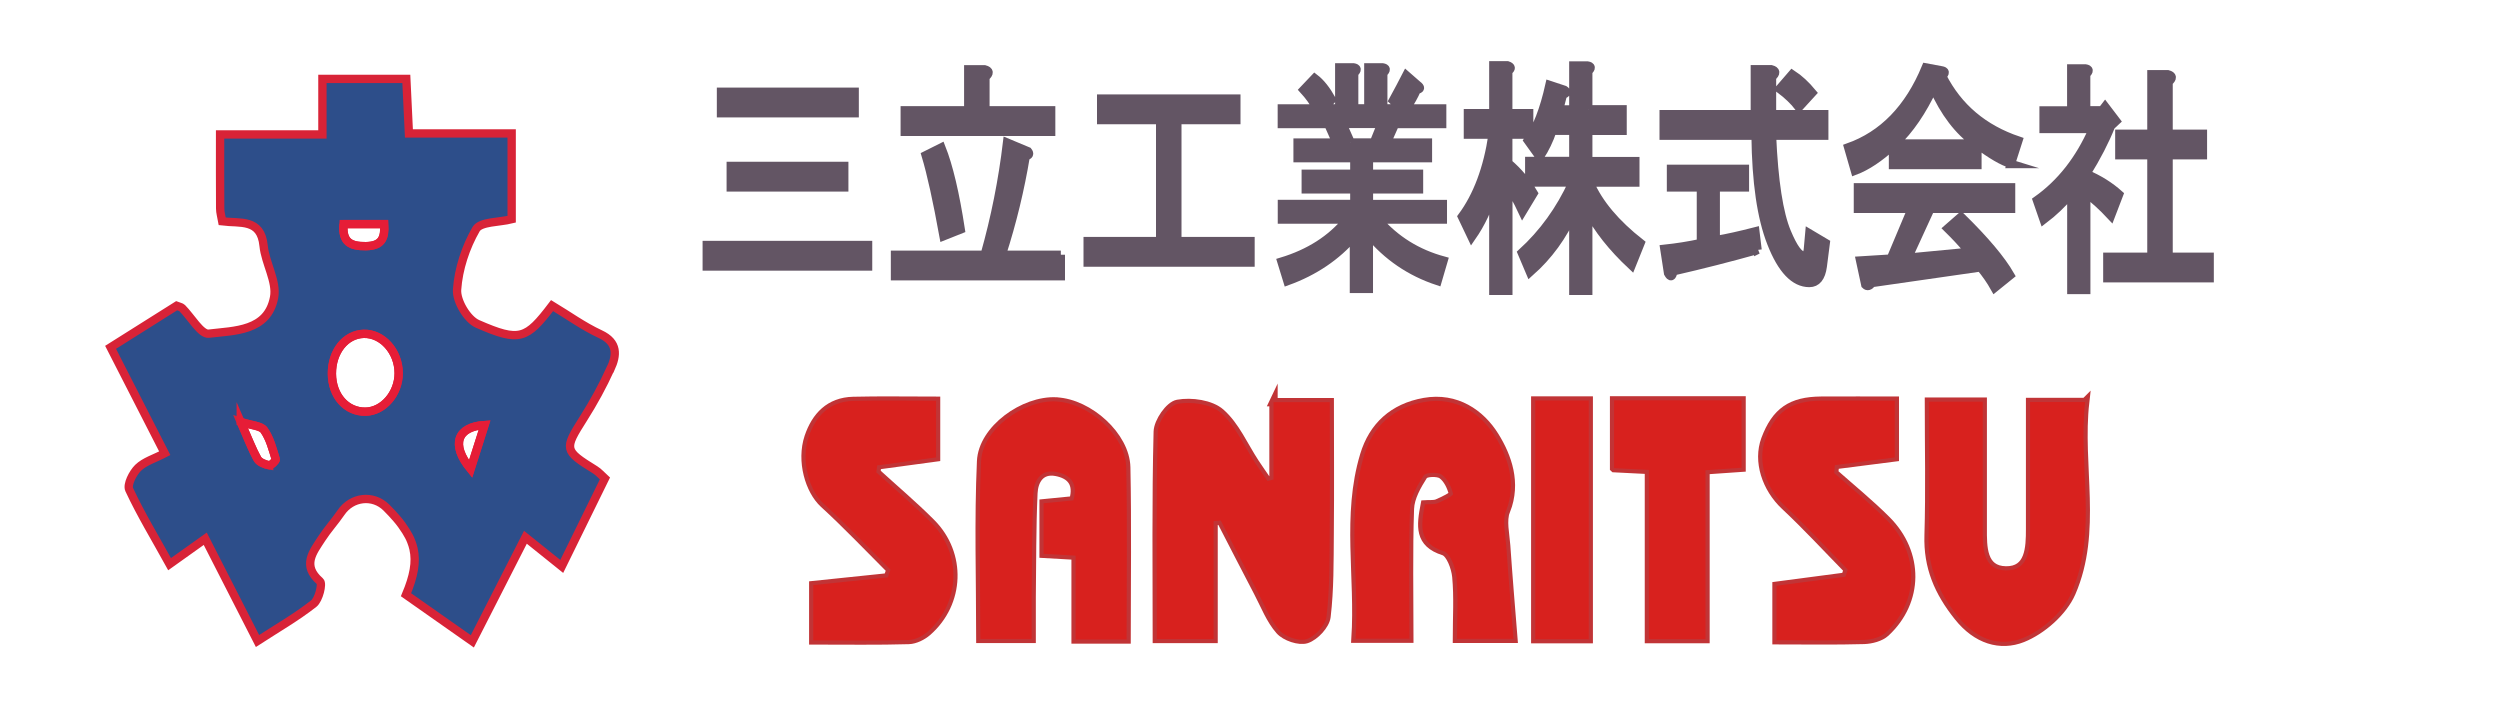
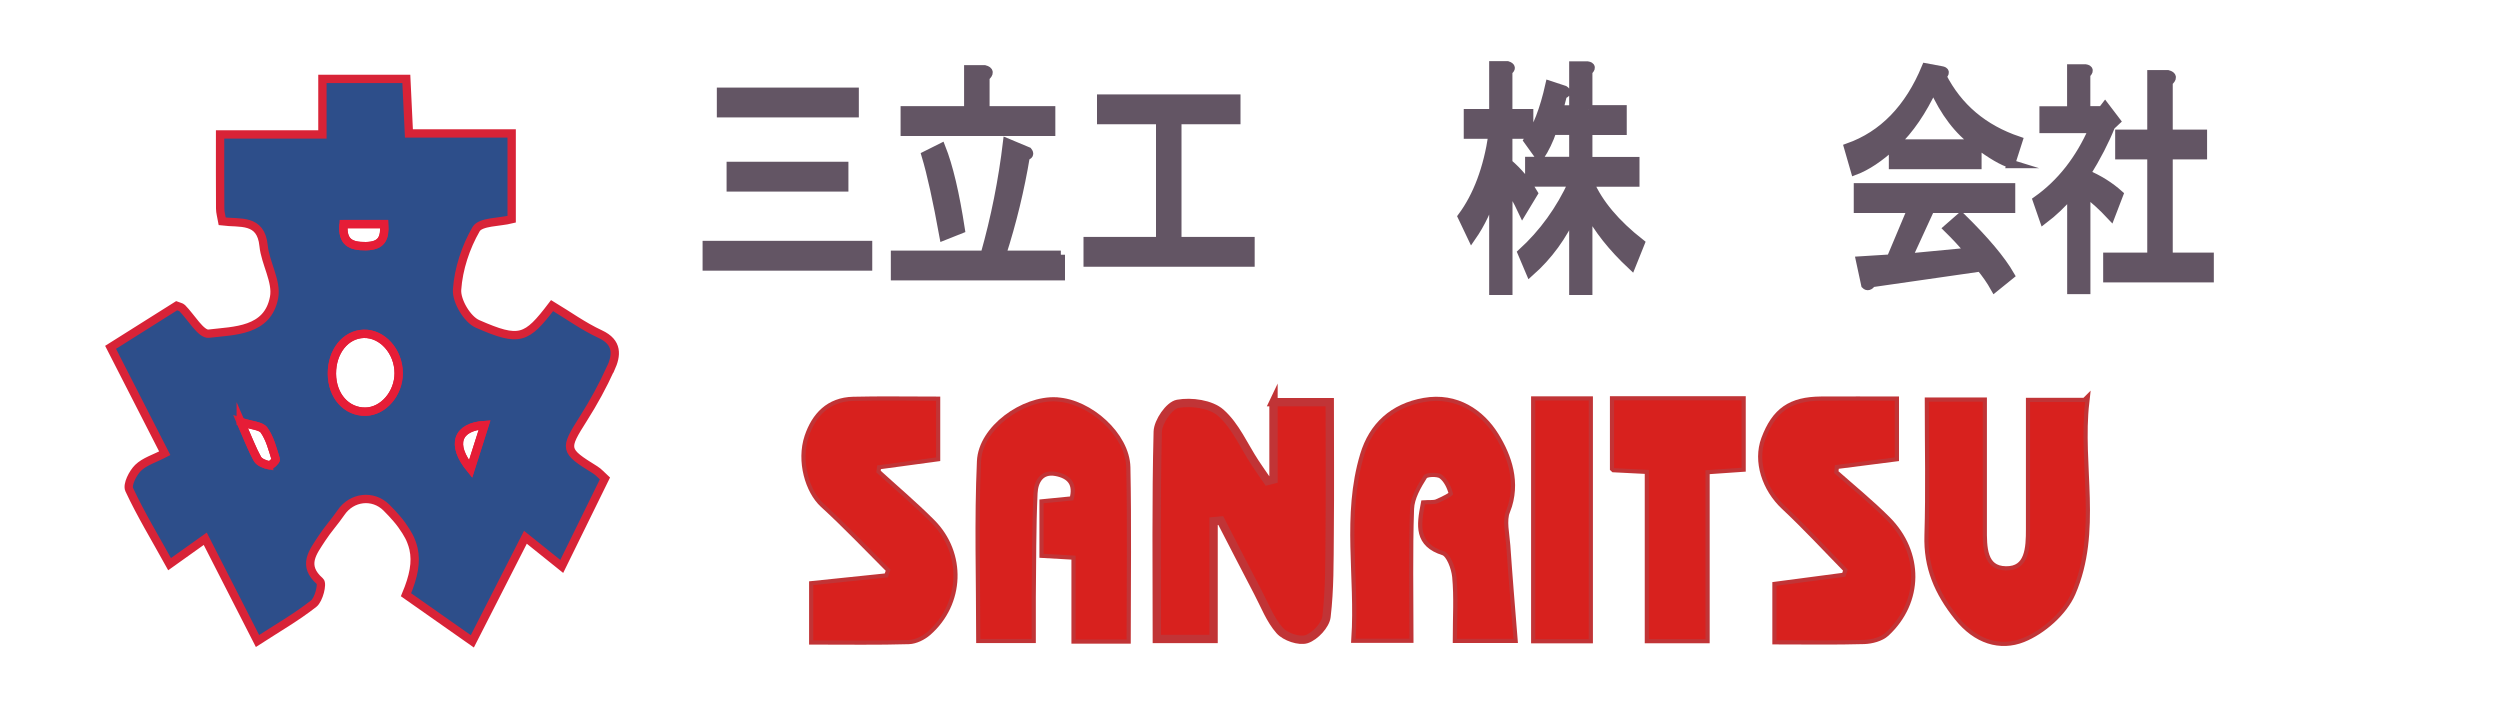
<svg xmlns="http://www.w3.org/2000/svg" version="1.1" viewBox="0 0 300 85">
  <defs>
    <style>
      .cls-1 {
        stroke: #d82337;
      }

      .cls-1, .cls-2 {
        fill: #2d4e8a;
      }

      .cls-1, .cls-3, .cls-4, .cls-5 {
        stroke-miterlimit: 10;
      }

      .cls-6, .cls-3 {
        fill: #d8211e;
      }

      .cls-3 {
        stroke: #c13436;
      }

      .cls-4 {
        fill: #635564;
        stroke: #635564;
      }

      .cls-5 {
        fill: none;
        stroke: #e61d37;
      }
    </style>
  </defs>
  <g>
    <g id="_レイヤー_1" data-name="レイヤー_1">
      <g>
        <g>
          <path class="cls-3" d="M126.77,48.17c-3.92-.2-8.87,3.33-9.04,7.18-.32,7.07-.09,14.17-.09,21.32h6.16c0-1.77-.01-3.37,0-4.97.05-4.18.02-8.36.21-12.53.07-1.47.83-2.89,2.72-2.54,1.72.32,2.68,1.35,2.07,3.41-1.18.12-2.37.23-3.57.35v6.07c1.32.07,2.43.14,3.84.22v10.06h6.12c0-7.02.1-13.84-.04-20.66-.08-3.76-4.46-7.7-8.37-7.9Z" />
          <path class="cls-3" d="M152.82,48.24v9.3c-.24.06-.48.12-.72.18-.5-.73-1.01-1.45-1.49-2.18-1.34-2.04-2.35-4.45-4.12-6.01-1.18-1.04-3.52-1.37-5.17-1.07-1.01.18-2.36,2.15-2.39,3.34-.21,8.24-.11,16.49-.11,24.88h6.81v-14.14c.29-.03.58-.06.86-.08,1.49,2.88,2.96,5.76,4.46,8.62.82,1.56,1.47,3.29,2.61,4.58.67.76,2.34,1.33,3.23,1.04,1.02-.34,2.27-1.68,2.39-2.7.39-3.28.35-6.62.38-9.94.05-5.28.01-10.56.01-15.8h-6.76Z" />
          <path class="cls-3" d="M105.16,56.7c.03-.28.07-.57.1-.85,2.34-.32,4.67-.64,7.07-.96v-6.8c-3.48,0-6.72-.06-9.95.02-2.84.07-4.5,1.82-5.35,4.34-.96,2.88.09,6.41,1.81,7.99,2.77,2.53,5.36,5.27,8.02,7.92-.11.31-.21.61-.32.92-2.96.31-5.92.61-8.95.93v6.64c4.04,0,7.75.06,11.46-.05.77-.02,1.66-.47,2.26-.99,3.94-3.46,4.16-9.34.45-13.06-2.1-2.11-4.39-4.04-6.59-6.05Z" />
          <path class="cls-3" d="M184.23,76.7h6.42v-28.64h-6.42v28.64Z" />
          <path class="cls-3" d="M250.22,48.24h-6.61c0,5.2,0,10.23,0,15.25,0,2.27-.09,5-2.9,4.96-2.83-.04-2.79-2.82-2.78-5.06.01-5.02,0-10.04,0-15.19h-6.46c0,5.43.12,10.73-.04,16.03-.12,3.8,1.16,6.79,3.54,9.77,2.22,2.79,5.06,3.64,7.74,2.58,2.35-.94,4.88-3.17,5.87-5.45,3.2-7.38.77-15.26,1.64-22.89Z" />
          <path class="cls-3" d="M180.74,61.27c1.3-3.33.17-6.48-1.36-8.94-1.69-2.73-4.64-4.76-8.46-4.09-3.73.66-6.17,2.89-7.22,6.39-2.18,7.24-.55,14.64-1.04,22.01h6.46c0-5.34-.11-10.47.07-15.59.05-1.37.87-2.79,1.64-4,.24-.37,1.69-.43,2.19-.08.68.48,1.14,1.46,1.34,2.3.05.23-1.18.82-1.88,1.12-.4.17-.92.09-1.5.13-.5,2.6-.77,4.67,2.27,5.63.77.25,1.41,1.97,1.51,3.06.23,2.43.07,4.89.07,7.45h6.78c-.31-3.87-.62-7.53-.87-11.2-.1-1.4-.49-2.98-.02-4.19Z" />
          <path class="cls-3" d="M220.1,56.76c.03-.32.06-.64.09-.95,2.36-.3,4.72-.6,7.19-.92v-6.81c-2.99,0-5.92-.02-8.85,0-3.61.03-5.44,1.31-6.69,4.63-.99,2.65.09,5.88,2.33,7.98,2.62,2.45,5.05,5.09,7.56,7.65-.09.29-.19.58-.28.86-2.76.36-5.51.72-8.27,1.09v6.54c3.66,0,7.08.06,10.51-.04.88-.03,1.97-.31,2.59-.88,4.04-3.75,4.09-9.52.12-13.5-1.99-1.99-4.19-3.78-6.3-5.65Z" />
          <path class="cls-3" d="M193.7,56.18c1.43.07,2.65.13,4.17.21v20.3h6.79v-20.26c1.64-.11,2.94-.2,4.33-.3v-8.09h-15.3v8.13Z" />
        </g>
-         <path class="cls-6" d="M152.82,48.24v9.3c-.24.06-.48.12-.72.18-.5-.73-1.01-1.45-1.49-2.18-1.34-2.04-2.35-4.45-4.12-6.01-1.18-1.04-3.52-1.37-5.17-1.07-1.01.18-2.36,2.15-2.39,3.34-.21,8.24-.11,16.49-.11,24.88h6.81v-14.14c.29-.03.58-.06.86-.08,1.49,2.88,2.96,5.76,4.46,8.62.82,1.56,1.47,3.29,2.61,4.58.67.76,2.34,1.33,3.23,1.04,1.02-.34,2.27-1.68,2.39-2.7.39-3.28.35-6.62.38-9.94.05-5.28.01-10.56.01-15.8h-6.76Z" />
        <path class="cls-6" d="M126.77,48.17c-3.92-.2-8.87,3.33-9.04,7.18-.32,7.07-.09,14.17-.09,21.32h6.16c0-1.77-.01-3.37,0-4.97.05-4.18.02-8.36.21-12.53.07-1.47.83-2.89,2.72-2.54,1.72.32,2.68,1.35,2.07,3.41-1.18.12-2.37.23-3.57.35v6.07c1.32.07,2.43.14,3.84.22v10.06h6.12c0-7.02.1-13.84-.04-20.66-.08-3.76-4.46-7.7-8.37-7.9Z" />
        <path class="cls-6" d="M180.74,61.27c1.3-3.33.17-6.48-1.36-8.94-1.69-2.73-4.64-4.76-8.46-4.09-3.73.66-6.17,2.89-7.22,6.39-2.18,7.24-.55,14.64-1.03,22.01h6.46c0-5.34-.11-10.47.07-15.59.05-1.37.87-2.79,1.64-4,.24-.37,1.69-.43,2.19-.08.68.48,1.14,1.45,1.34,2.3.05.23-1.18.82-1.88,1.12-.4.17-.92.09-1.5.13-.5,2.6-.77,4.67,2.27,5.63.77.25,1.41,1.97,1.51,3.06.23,2.43.07,4.89.07,7.45h6.78c-.31-3.87-.62-7.53-.87-11.2-.1-1.4-.49-2.98-.02-4.19Z" />
        <path class="cls-6" d="M250.22,48.24h-6.61c0,5.2,0,10.23,0,15.25,0,2.27-.09,5-2.9,4.96-2.83-.04-2.79-2.82-2.78-5.06.01-5.02,0-10.04,0-15.19h-6.46c0,5.43.12,10.73-.04,16.03-.12,3.8,1.16,6.79,3.54,9.77,2.22,2.79,5.06,3.64,7.74,2.58,2.35-.94,4.88-3.17,5.87-5.45,3.2-7.38.77-15.26,1.64-22.89Z" />
        <path class="cls-6" d="M105.16,56.7c.03-.28.07-.57.1-.85,2.34-.32,4.67-.64,7.07-.96v-6.8c-3.48,0-6.72-.06-9.95.02-2.84.07-4.5,1.82-5.35,4.34-.96,2.88.09,6.41,1.81,7.99,2.77,2.53,5.36,5.27,8.02,7.92-.11.31-.21.61-.32.92-2.96.31-5.92.61-8.95.93v6.64c4.04,0,7.75.06,11.46-.05.77-.02,1.66-.47,2.26-.99,3.94-3.46,4.16-9.34.45-13.06-2.1-2.11-4.39-4.04-6.59-6.05Z" />
        <path class="cls-6" d="M220.1,56.76c.03-.32.06-.64.09-.95,2.36-.3,4.72-.6,7.19-.92v-6.81c-2.99,0-5.92-.02-8.85,0-3.61.03-5.44,1.31-6.69,4.63-.99,2.65.09,5.88,2.33,7.98,2.62,2.45,5.05,5.09,7.56,7.65-.09.29-.19.58-.28.86-2.76.36-5.51.72-8.27,1.09v6.54c3.66,0,7.08.06,10.51-.04.88-.03,1.97-.31,2.59-.88,4.04-3.75,4.09-9.52.12-13.5-1.99-1.99-4.19-3.78-6.3-5.65Z" />
        <path class="cls-6" d="M193.7,56.18c1.43.07,2.65.13,4.17.21v20.3h6.79v-20.26c1.64-.11,2.94-.2,4.33-.3v-8.09h-15.3v8.13Z" />
        <path class="cls-6" d="M184.23,76.7h6.42v-28.64h-6.42v28.64Z" />
        <g>
          <path class="cls-2" d="M49.35,64.94c-.16-.4-.38-.81-.63-1.22.25.41.47.81.63,1.22Z" />
          <path class="cls-2" d="M48.73,71.36c1.95,1.37,3.9,2.74,5.78,4.06-1.88-1.32-3.83-2.69-5.78-4.06h0Z" />
          <path class="cls-1" d="M73.28,44.24c.73-1.6.9-3.15-1.26-4.15-2.03-.94-3.87-2.28-5.77-3.42-3.08,4.05-3.89,4.41-8.94,2.2-1.25-.54-2.56-2.77-2.46-4.12.17-2.48,1.03-5.09,2.28-7.25.53-.91,2.8-.82,4.27-1.19v-10.3h-12.33c-.12-2.49-.21-4.54-.31-6.54h-10.07v6.66h-12.28c0,3.16-.01,6.03.01,8.9,0,.48.15.95.25,1.53,2.12.27,4.64-.36,4.96,2.93.21,2.1,1.62,4.28,1.26,6.2-.77,4.08-4.76,3.98-7.84,4.35-.93.11-2.12-2-3.2-3.08-.12-.12-.35-.15-.66-.27-2.58,1.62-5.21,3.29-7.92,4.99,2.24,4.37,4.3,8.41,6.5,12.71-1.2.63-2.41.98-3.2,1.75-.64.63-1.34,2.02-1.06,2.62,1.4,3,3.13,5.84,4.84,8.94,1.57-1.12,2.93-2.09,4.28-3.05,2.1,4.11,4.25,8.3,6.27,12.27,2.35-1.52,4.66-2.85,6.74-4.48.63-.49,1.09-2.4.76-2.68-2.19-1.91-.84-3.51.21-5.14.7-1.08,1.58-2.04,2.31-3.11,1.29-1.9,3.84-2.2,5.45-.6.46.46.87.9,1.23,1.32.45.52.8,1.02,1.11,1.51.25.41.48.81.63,1.22.12.3.21.59.28.89.36,1.6.03,3.3-.9,5.52,0,0,0,0,0,0,1.95,1.37,3.9,2.74,5.78,4.06.74.52,1.47,1.03,2.18,1.53,2.21-4.33,4.31-8.46,6.37-12.49,1.44,1.15,2.8,2.24,4.36,3.5,1.79-3.64,3.47-7.06,5.18-10.55-.42-.38-.75-.78-1.16-1.03-3.76-2.33-3.76-2.47-1.41-6.18,1.21-1.91,2.31-3.91,3.24-5.97ZM32.3,55.83c-.51-.1-1.19-.36-1.41-.77-.66-1.19-1.14-2.48-2-4.44,1.31.43,2.42.45,2.8.99.71,1,1.02,2.29,1.4,3.49.05.16-.57.77-.79.72ZM41.23,26.89h4.88c.1,1.66-.26,2.62-2.2,2.65-1.83.02-2.86-.46-2.68-2.65ZM43.86,49.4c-2.3.03-4.02-1.91-4.03-4.56-.01-2.66,1.63-4.72,3.82-4.78,2.24-.06,4.19,2.13,4.19,4.72,0,2.44-1.85,4.59-3.98,4.62ZM56.47,56.28c-2.43-2.97-1.57-5.08,1.68-5.28-.6,1.88-1.14,3.58-1.68,5.28Z" />
          <path class="cls-5" d="M43.65,40.06c-2.19.06-3.83,2.12-3.82,4.78.01,2.65,1.73,4.6,4.03,4.56,2.14-.03,3.99-2.18,3.98-4.62,0-2.59-1.95-4.78-4.19-4.72Z" />
          <path class="cls-5" d="M43.9,29.54c1.94-.03,2.3-.99,2.2-2.65h-4.88c-.19,2.19.85,2.67,2.68,2.65Z" />
          <path class="cls-5" d="M28.89,50.63c.86,1.95,1.33,3.25,2,4.44.23.41.9.66,1.41.77.22.04.84-.56.79-.72-.37-1.2-.69-2.49-1.4-3.49-.38-.54-1.49-.56-2.8-.99Z" />
          <path class="cls-5" d="M56.47,56.28c.54-1.7,1.08-3.41,1.68-5.28-3.25.21-4.11,2.32-1.68,5.28Z" />
        </g>
      </g>
      <g>
        <path class="cls-4" d="M84.81,29.4h19.36v2.58h-19.36v-2.58ZM102.56,11.01v2.58h-16.04v-2.58h16.04ZM101.31,22.49h-13.62v-2.58h13.62v2.58Z" />
        <path class="cls-4" d="M127.3,30.57v2.58h-19.9v-2.58h10.76c1.26-4.45,2.15-8.94,2.69-13.47l2.51,1.05c.24.31.15.51-.27.59-.66,3.98-1.61,7.92-2.87,11.83h7.08ZM116.19,8.32h1.97c.6.16.63.47.09.94v3.98h7.89v2.58h-17.57v-2.58h7.62v-4.92ZM112.96,17.69c.9,2.27,1.67,5.54,2.33,9.84l-2.06.82c-.78-4.29-1.49-7.53-2.15-9.72l1.88-.94Z" />
        <path class="cls-4" d="M139.22,28.93v-14.52h-7.08v-2.58h16.22v2.58h-7.08v14.52h8.78v2.58h-19.54v-2.58h8.69Z" />
-         <path class="cls-4" d="M161.72,26.35h-7.89v-1.87h8.69v-1.76h-5.83v-1.87h5.83v-1.87h-6.81v-1.87h4.66l-.99-2.23h-5.56v-1.87h4.21c-.42-.78-.96-1.52-1.61-2.23l1.34-1.41c.72.55,1.4,1.41,2.06,2.58l-.99,1.05h1.88v-4.92h1.7c.48.08.51.31.09.7v4.22h1.7v-4.92h1.7c.48.08.51.31.09.7v4.22h2.15l-.99-.94c.6-1.09,1.13-2.11,1.61-3.04l1.34,1.17c.42.31.39.51-.09.59-.3.7-.72,1.45-1.25,2.23h4.3v1.87h-5.65l-.99,2.23h4.93v1.87h-7.08v1.87h6.01v1.87h-6.01v1.76h8.87v1.87h-7.8c2.09,2.42,4.72,4.06,7.89,4.92l-.72,2.46c-3.29-1.09-6.04-2.97-8.25-5.62v6.56h-1.79v-6.32c-2.09,2.42-4.75,4.22-7.98,5.39l-.72-2.34c3.35-1.01,5.97-2.69,7.89-5.04ZM162.08,17.1h2.78l.9-2.23h-4.66l.99,2.23Z" />
        <path class="cls-4" d="M180.99,34.9h-1.79v-11.94c-.6,2.03-1.46,3.86-2.6,5.5l-1.17-2.46c1.85-2.5,3.08-5.78,3.68-9.84h-2.96v-2.58h3.05v-5.74h1.7c.48.16.51.39.09.7v5.04h2.51v2.58h-2.51v3.4c1.19,1.02,2.21,2.22,3.05,3.63l-1.34,2.22c-.66-1.41-1.23-2.42-1.7-3.04v12.53ZM190.59,13.12h4.12v2.58h-4.12v3.63h5.65v2.58h-5.47c1.08,2.5,3.11,4.92,6.1,7.26l-1.08,2.69c-2.33-2.18-4.06-4.37-5.2-6.56v9.6h-1.79v-9.37c-1.25,2.81-2.99,5.19-5.2,7.14l-.99-2.34c2.57-2.34,4.6-5.15,6.1-8.43h-5.2v-2.58h5.29v-3.63h-2.51c-.36,1.09-.87,2.15-1.52,3.16l-1.43-1.99c1.08-1.48,1.94-3.71,2.6-6.67l1.79.59c.36.23.3.43-.18.59l-.45,1.76h1.7v-5.27h1.7c.48.08.51.31.09.7v4.57Z" />
-         <path class="cls-4" d="M216.49,30.68c.24,0,.39-.23.45-.7l.18-1.99,1.97,1.17-.36,2.81c-.18,1.33-.72,1.99-1.61,1.99-1.79,0-3.32-1.6-4.57-4.8-1.2-3.04-1.82-7.34-1.88-12.88h-11.03v-2.58h10.94v-5.39h1.97c.6.16.63.47.09.94v4.45h6.27v2.58h-6.27c.24,5.47.84,9.33,1.79,11.59.78,1.87,1.46,2.81,2.06,2.81ZM210.93,29.98c-3.35.94-6.72,1.8-10.13,2.58-.12.7-.33.78-.63.23l-.45-2.93c1.49-.16,2.96-.39,4.39-.7v-6.67h-3.59v-2.23h8.87v2.23h-3.5v6.32c1.37-.23,2.96-.59,4.75-1.05l.27,2.23ZM215.06,8.9c.84.55,1.64,1.29,2.42,2.23l-1.61,1.76c-.6-.78-1.38-1.52-2.33-2.23l1.52-1.76Z" />
        <path class="cls-4" d="M241.32,19.68c-1.02-.31-2.36-1.09-4.03-2.34v2.46h-10.13v-2.34c-1.61,1.48-3.14,2.5-4.57,3.04l-.81-2.81c4.18-1.48,7.29-4.68,9.32-9.6l1.88.35c.48.08.51.31.09.7,1.91,3.75,4.96,6.32,9.14,7.73l-.9,2.81ZM237.65,32.09l-13,1.87c-.3.39-.57.47-.81.23l-.63-2.93,3.68-.23,2.51-5.97h-6.45v-2.58h18.38v2.58h-9.68l-2.69,5.86,7.35-.7c-.78-.94-1.64-1.87-2.6-2.81l1.61-1.41c2.87,2.81,4.84,5.15,5.92,7.03l-1.88,1.52c-.48-.86-1.05-1.68-1.7-2.46ZM237.11,17.22c-2.09-1.48-3.79-3.71-5.11-6.68-1.32,2.81-2.84,5.04-4.57,6.68h9.68Z" />
        <path class="cls-4" d="M250.37,13.24h1.88l.36-.47,1.34,1.76-.63.59c-.72,1.8-1.7,3.71-2.96,5.74,1.49.63,2.81,1.45,3.94,2.46l-.99,2.58c-1.02-1.09-2-1.99-2.96-2.69v11.59h-1.79v-11.59c-1.08,1.25-2.18,2.3-3.32,3.16l-.81-2.34c2.87-2.03,5.11-4.88,6.72-8.55h-5.92v-2.23h3.32v-5.04h1.7c.48.08.51.31.09.7v4.33ZM260.23,9.84v6.21h4.12v2.58h-4.12v12.18h4.93v2.58h-12.28v-2.58h5.29v-12.18h-3.85v-2.58h3.85v-7.14h1.97c.6.16.63.47.09.94Z" />
      </g>
    </g>
  </g>
</svg>